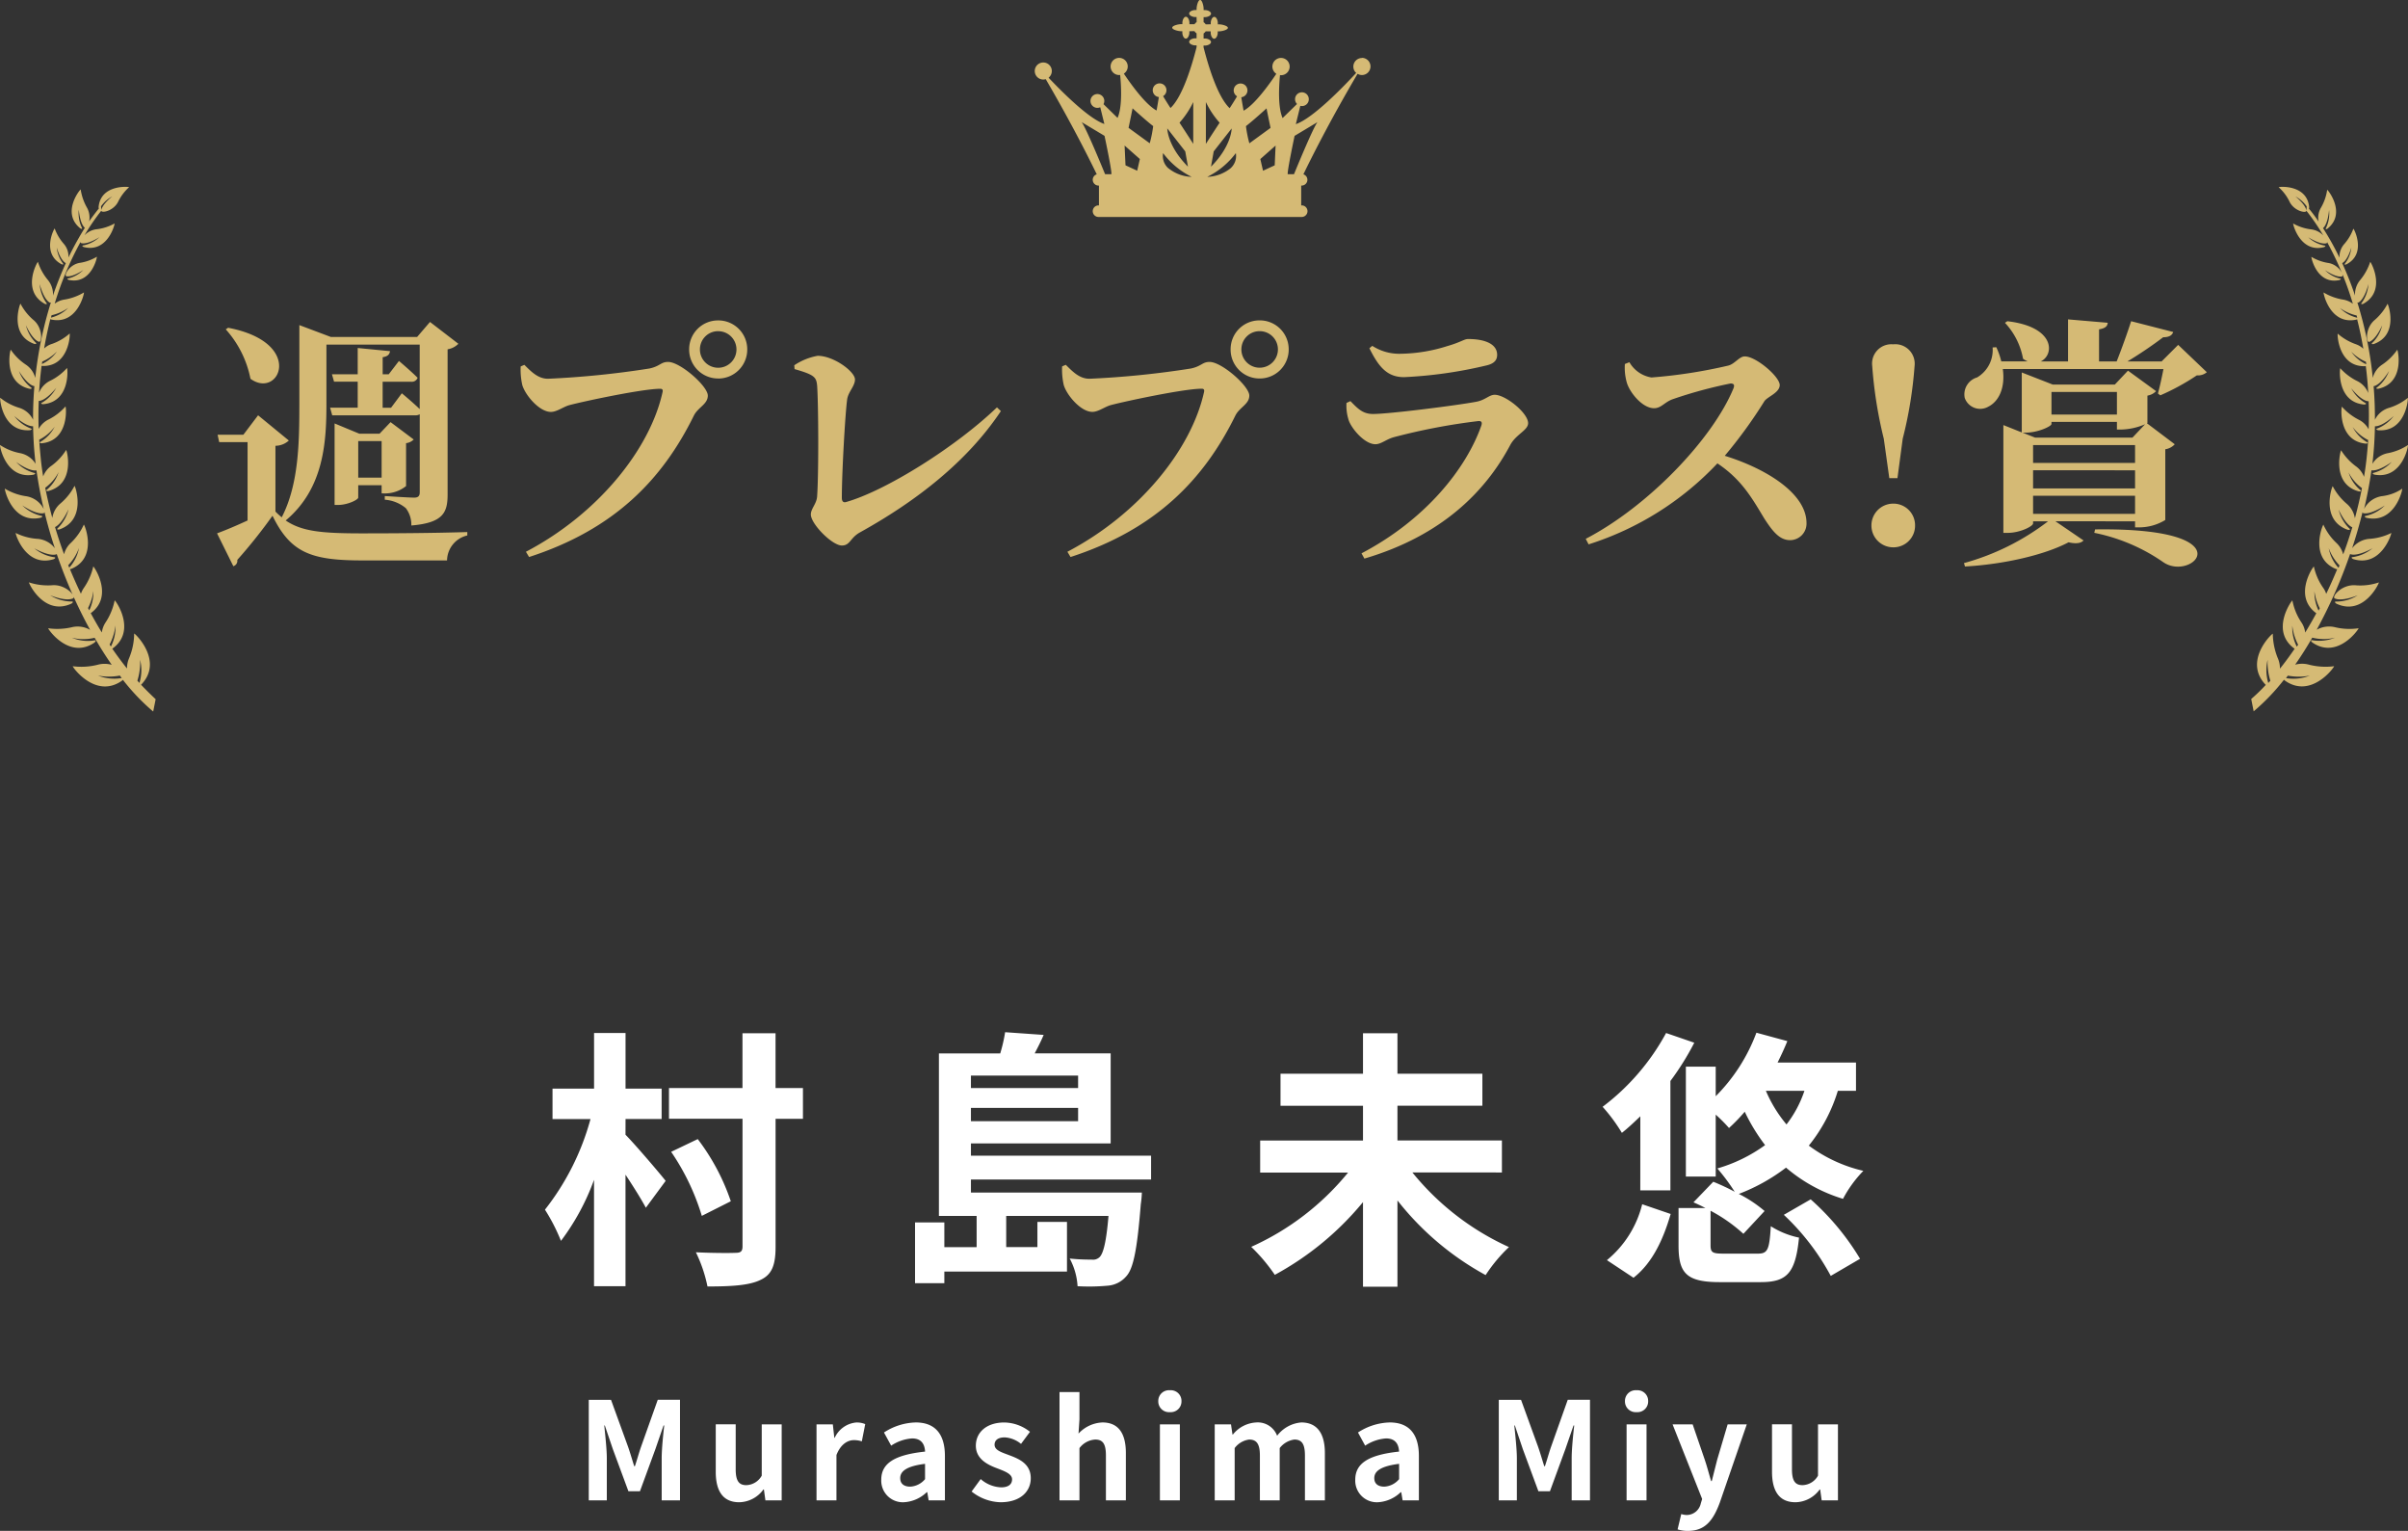
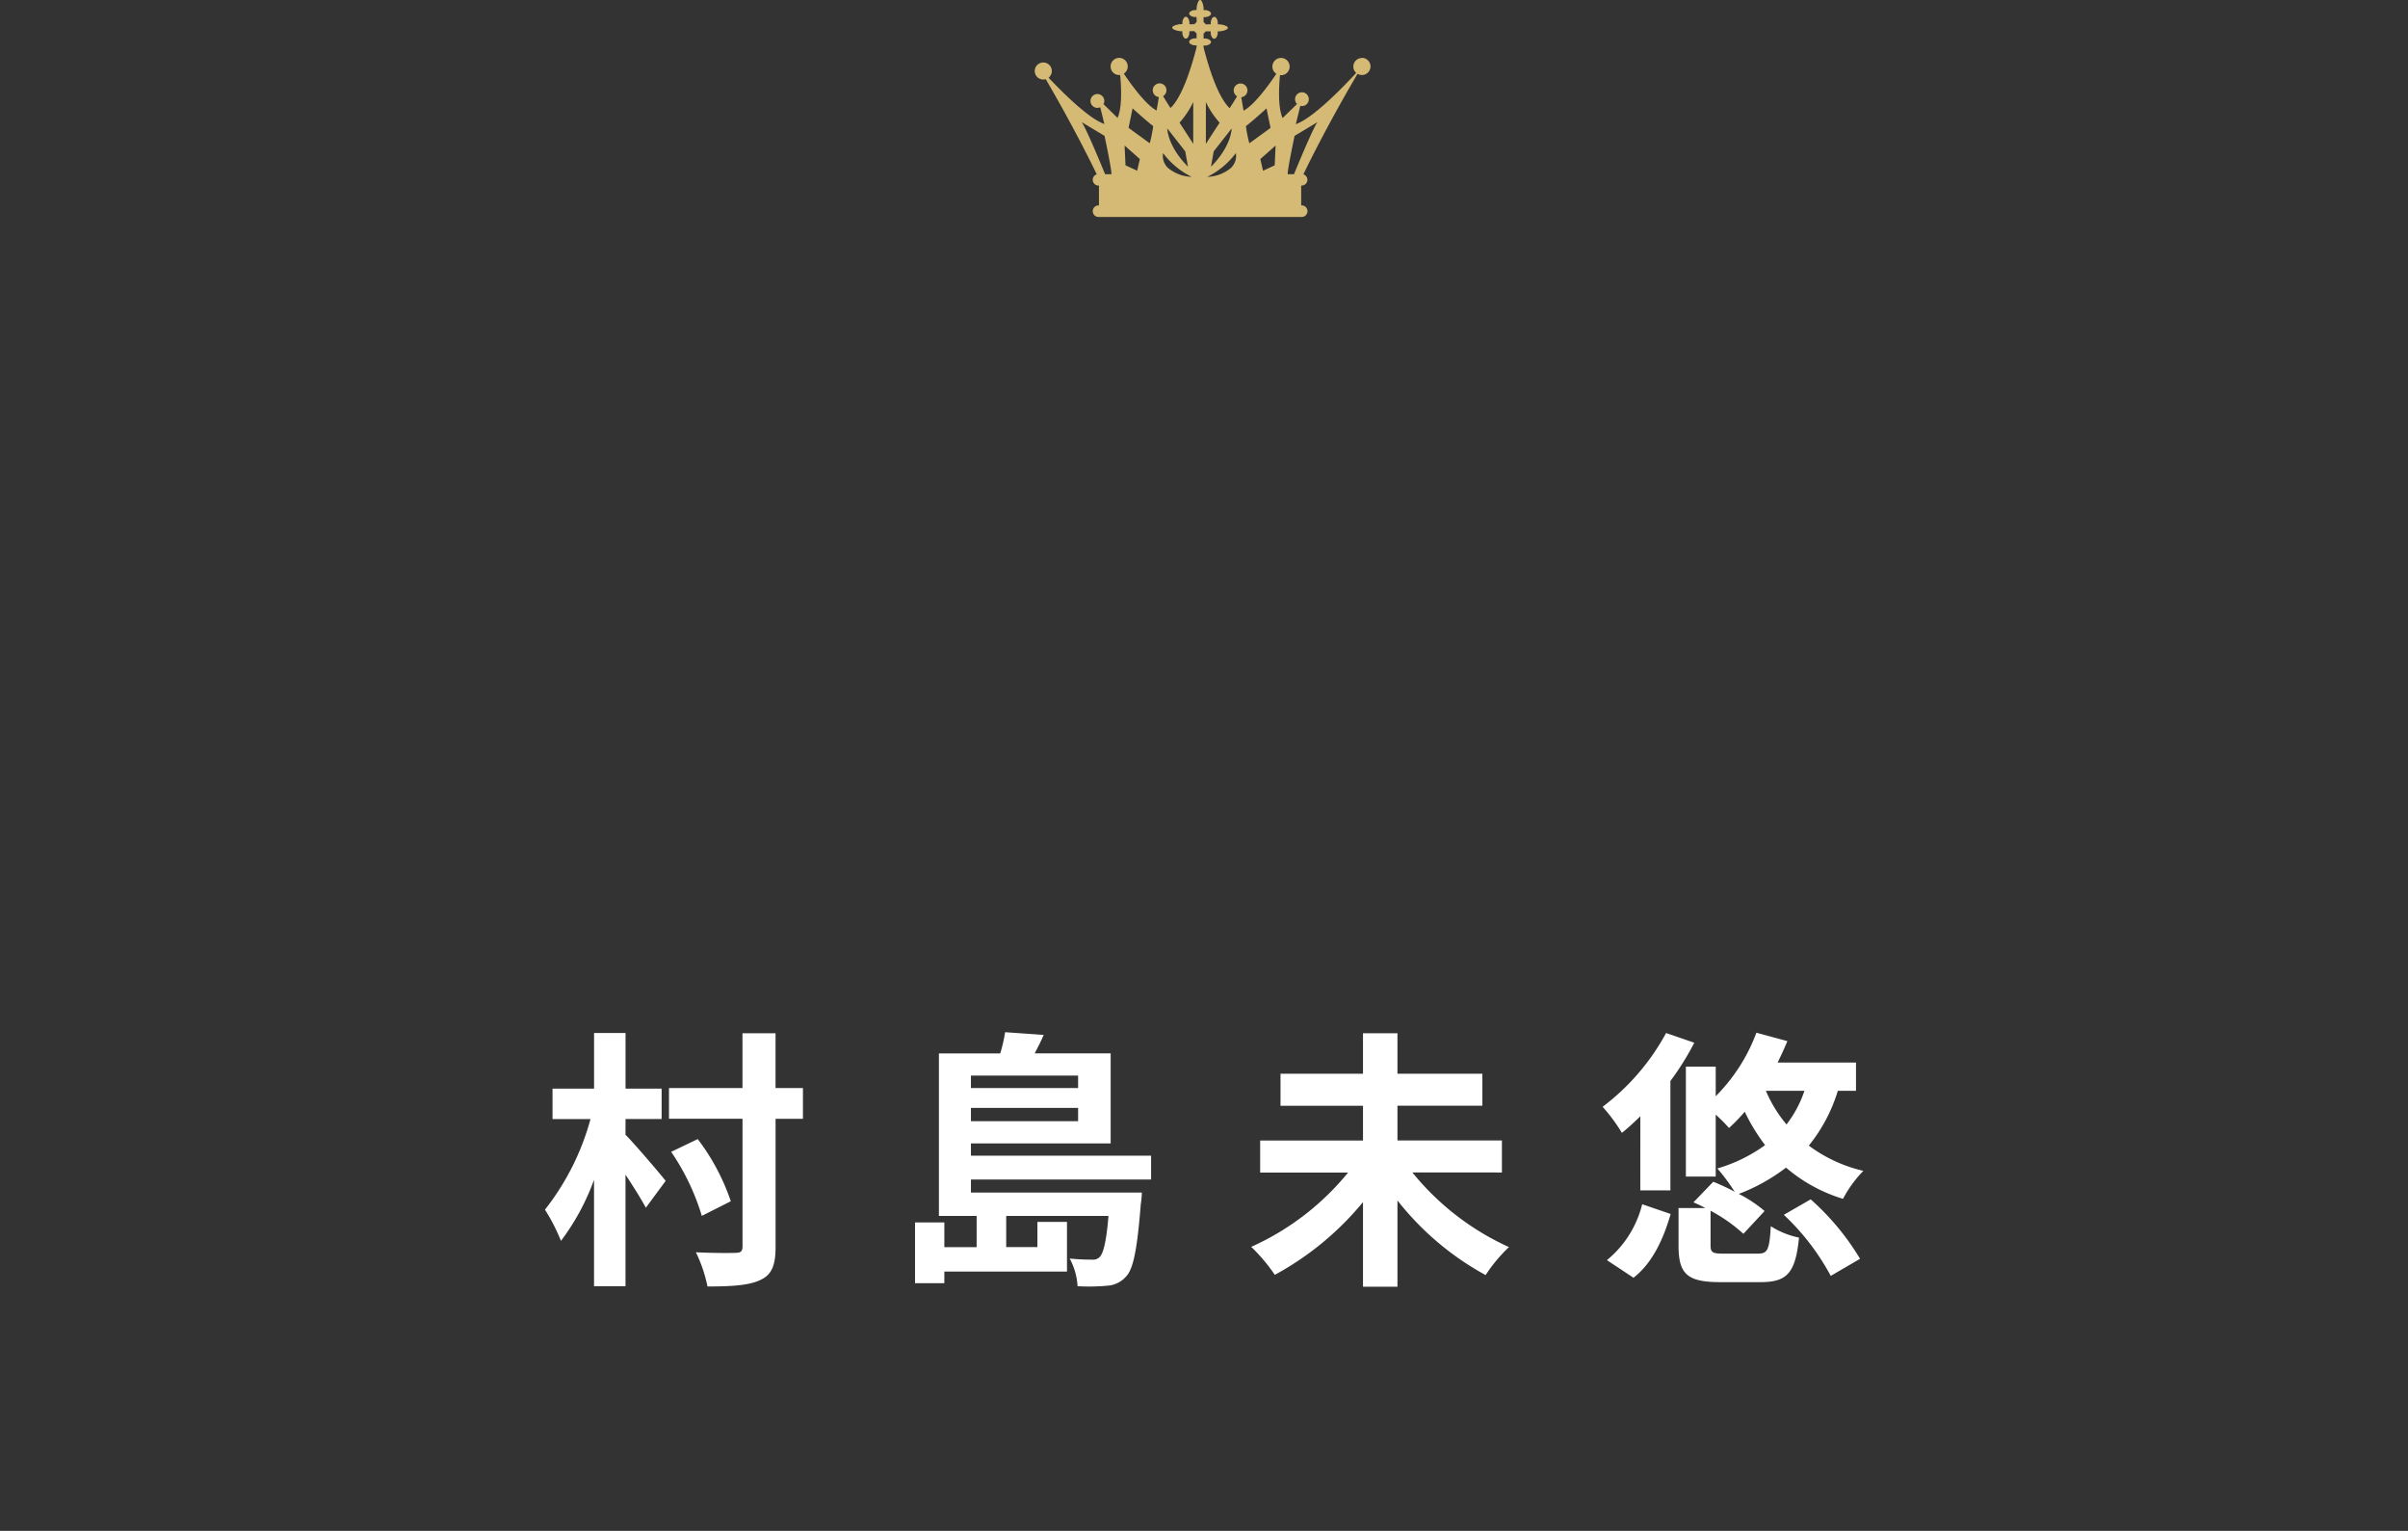
<svg xmlns="http://www.w3.org/2000/svg" width="284" height="180.496" viewBox="0 0 284 180.496">
  <rect x="0" y="0" width="284" height="180.496" fill="#333333" stroke="none" />
  <g id="グループ_336" data-name="グループ 336" transform="translate(-3255 -4848.165)">
    <path id="パス_19" data-name="パス 19" d="M756.264,425.215a1.013,1.013,0,0,0-1.013,1.013,1,1,0,0,0,.336.746c-1.493,1.617-5.09,5.344-7.12,6.038l.53-2.159a.8.8,0,0,0,1-.786.81.81,0,1,0-1.389.567l-1.7,1.66c-.566-1.267-.439-3.7-.307-5.064.039,0,.076.011.116.011a1.018,1.018,0,1,0-.55-.164c-.864,1.284-2.565,3.647-3.86,4.348-.09-.505-.2-1.109-.269-1.588a.811.811,0,1,0-.5-.108c-.252.419-.581.955-.875,1.4-1.421-1.339-2.519-4.98-3.079-7.19v-.193h.174c.3,0,.7-.169.706-.41l0-.006c0-.238-.4-.413-.7-.413h-.175c0-.055,0-.114,0-.176,0-.021,0-.04,0-.061,0-.142,0-.267,0-.364a.776.776,0,0,0,.247-.248h.37l.222,0,0,.174c0,.3.169.7.408.7h.007c.239,0,.414-.4.414-.7v-.174h.177c.3,0,1.02-.171,1.022-.41l0,0c0-.239-.716-.414-1.018-.414h-.174l0-.176c0-.3-.171-.7-.409-.705l-.006,0c-.239,0-.414.4-.414.7v.173h-.177a.868.868,0,0,0-.108.006h-.314a.762.762,0,0,0-.248-.249c0-.225,0-.434,0-.6.053,0,.111,0,.172,0,.3,0,.7-.169.706-.408l0-.006c0-.239-.4-.413-.7-.413h-.175c0-.055,0-.114,0-.178,0-.3-.169-1.02-.408-1.022l-.005,0c-.239,0-.414.716-.414,1.019v.174c-.059,0-.119,0-.176,0-.3,0-.7.171-.7.41v0c0,.239.4.414.7.414h.174v.178a.921.921,0,0,0,.006.108v.312a.813.813,0,0,0-.25.247h-.6l0-.172c0-.3-.17-.7-.41-.705l-.006,0c-.239,0-.414.4-.414.7v.173h-.177c-.3,0-1.02.169-1.022.408l0,.006c0,.239.717.414,1.019.414h.175l0,.177c0,.3.17.7.41.7h.006c.238,0,.412-.4.412-.7v-.174h.179a.863.863,0,0,0,.108-.006h.313a.773.773,0,0,0,.251.252v.371s0,.084,0,.221h-.173c-.3,0-.7.169-.7.408v.006c0,.239.4.414.7.414h.174v.209c-.561,2.211-1.657,5.842-3.077,7.179-.294-.445-.623-.981-.874-1.4a.809.809,0,1,0-.5.108c-.073.48-.179,1.083-.269,1.588-1.294-.7-3-3.064-3.859-4.348a1.011,1.011,0,1,0-.551.164c.039,0,.078-.008.116-.011.131,1.368.258,3.8-.307,5.064l-1.657-1.619a.8.8,0,0,0,.094-.372.815.815,0,1,0-.478.737l.484,1.972c-1.814-.621-4.88-3.662-6.577-5.456a1.006,1.006,0,1,0-.618.218,1.028,1.028,0,0,0,.282-.046c3.121,5.342,5.258,9.646,6.016,11.218a.679.679,0,0,0,.21,1.326h.049v2.338h-.049a.682.682,0,0,0,0,1.365h23.962a.682.682,0,0,0,0-1.365H749.1v-2.338h.049a.679.679,0,0,0,.21-1.326c.787-1.632,3.065-6.215,6.388-11.85a1,1,0,0,0,.513.145,1.013,1.013,0,0,0,0-2.026Zm-29.547,13.7h-.744s-2.228-5.467-2.767-6.143l2.7,1.62S726.784,438.507,726.716,438.91Zm3.04-.413-1.378-.637-.107-2.331,1.8,1.59Zm1.483-3.233-2.5-1.821s.271-1.284.474-2.3c0,0,1.551,1.418,2.43,2.094A14.575,14.575,0,0,1,731.239,435.264Zm4.187.954.318,1.8c-2.438-2.44-2.438-4.506-2.438-4.506Zm-2.015,1.972a1.935,1.935,0,0,1-.6-1.769,9.384,9.384,0,0,0,3.369,2.8A4.619,4.619,0,0,1,733.411,438.19Zm2.957-2.857c-.336-.541-1.619-2.5-1.619-2.5a10.446,10.446,0,0,0,1.619-2.431Zm4.531-1.818s0,2.067-2.438,4.506l.319-1.8Zm-3.041-3.11a10.392,10.392,0,0,0,1.62,2.431s-1.282,1.957-1.62,2.5Zm2.936,7.785a4.621,4.621,0,0,1-2.771,1.031,9.385,9.385,0,0,0,3.369-2.8A1.934,1.934,0,0,1,740.794,438.19Zm1.789-4.949c.877-.676,2.429-2.094,2.429-2.094.2,1.013.473,2.3.473,2.3l-2.5,1.821A14.589,14.589,0,0,1,742.584,433.24Zm3.393,4.621-1.378.637-.318-1.378,1.8-1.59Zm2.277,1.049h-.742c-.068-.4.81-4.523.81-4.523l2.7-1.62C750.482,433.443,748.253,438.91,748.253,438.91Z" transform="translate(2659.363 4429.791)" fill="#d5ba75" />
-     <path id="パス_48" data-name="パス 48" d="M12.087,13.628c-.367.056-.011.189-.011.189,2.644.578,3.366-2.633,3.322-2.733a5.526,5.526,0,0,1-1.933.711c-1.3.156-2,1.522-1.655,1.589.722.144,1.989-.733,1.989-.733A3.79,3.79,0,0,1,12.087,13.628Zm.322,38.35s.411-.278-.078-.244A4.833,4.833,0,0,1,9.887,51s1.822.767,2.7.367c.411-.189-.844-1.722-2.533-1.544a7.157,7.157,0,0,1-2.666-.344C7.366,49.613,9.21,53.479,12.409,51.979ZM8.021,21.361s.433.078.111-.2a4.323,4.323,0,0,1-1.1-2s.711,1.655,1.522,1.944c.378.144.522-1.655-.678-2.6a6.456,6.456,0,0,1-1.489-1.889C6.3,16.684,5.044,20.316,8.021,21.361ZM20.608,61.544a.034.034,0,0,1,.022-.011c2.655-2.755-.678-6-.833-6.021a7.642,7.642,0,0,1-.578,2.855,3.091,3.091,0,0,0-.267,1.266q-.883-1.1-1.733-2.333c2.911-2.078.422-5.655.278-5.7a7.351,7.351,0,0,1-1.033,2.544,2.787,2.787,0,0,0-.478,1.244c-.455-.733-.889-1.5-1.311-2.277,2.744-1.989.422-5.455.3-5.51a7.2,7.2,0,0,1-1.067,2.466,2.875,2.875,0,0,0-.389.755c-.455-.944-.889-1.922-1.3-2.911a.93.93,0,0,0,.133-.011c3.177-1.289,1.633-5.155,1.511-5.233A6.971,6.971,0,0,1,12.354,44.8a2.735,2.735,0,0,0-.822,1.366c-.389-1.055-.744-2.122-1.067-3.211.844-.389,1.589-2.1,1.589-2.1a4.6,4.6,0,0,1-1.2,2.166c-.356.3.111.222.111.222,3.244-1.122,1.911-5.066,1.8-5.144a6.88,6.88,0,0,1-1.622,2.044,2.791,2.791,0,0,0-1,1.733c-.322-1.178-.6-2.366-.833-3.555a5.223,5.223,0,0,0,1.578-1.844,4.483,4.483,0,0,1-1.311,2.011c-.367.267.089.222.089.222,3.222-.844,2.211-4.755,2.111-4.844a6.685,6.685,0,0,1-1.722,1.855,2.67,2.67,0,0,0-.989,1.266c-.122-.722-.222-1.444-.289-2.166S8.632,33.37,8.6,32.659a5.15,5.15,0,0,0,1.822-1.533,4.391,4.391,0,0,1-1.6,1.733c-.4.2.056.222.056.222,3.255-.3,2.911-4.244,2.822-4.344A6.6,6.6,0,0,1,9.732,30.26a2.65,2.65,0,0,0-1.2,1.133c-.033-1.111-.033-2.222.011-3.322a.1.1,0,0,0,.056.011c.878-.089,2-1.533,2-1.533a4.472,4.472,0,0,1-1.6,1.7c-.4.189.056.222.056.222,3.211-.267,2.911-4.166,2.822-4.266a6.49,6.49,0,0,1-1.955,1.489,2.652,2.652,0,0,0-1.344,1.433c.067-1.078.167-2.144.3-3.188l.067.022c3.155.122,3.322-3.722,3.244-3.822a6.242,6.242,0,0,1-2.078,1.222,2.282,2.282,0,0,0-.933.544c.2-1.178.455-2.344.733-3.466l.089.044c3.088.678,3.922-3.077,3.877-3.188a6.468,6.468,0,0,1-2.255.833,2.591,2.591,0,0,0-1.2.489A37.574,37.574,0,0,1,13.476,9.34c0,.078.022.133.089.144.767.189,2.144-.711,2.144-.711a4.027,4.027,0,0,1-1.844.967c-.389.044-.022.2-.022.2,2.8.722,3.688-2.666,3.644-2.777A5.612,5.612,0,0,1,15.4,7.84a2.368,2.368,0,0,0-1.466.722,25.947,25.947,0,0,1,2-2.922l-.044-.5A3.922,3.922,0,0,1,17.22,3.963S16,4.907,15.92,5.641c-.033.344,1.478.078,2.022-1.111A5.6,5.6,0,0,1,19.2,2.885c-.089-.067-3.366-.333-3.6,2.366a.593.593,0,0,0,.033.144c-.389.489-.778.989-1.144,1.522A2.4,2.4,0,0,0,14.2,5.241a6.181,6.181,0,0,1-.711-2.089c-.111.033-2.3,2.777-.044,4.588,0,0,.344.2.156-.144a3.9,3.9,0,0,1-.333-2.055s.111,1.622.711,2.133a38.649,38.649,0,0,0-1.933,3.5,2.24,2.24,0,0,0-.578-1.644,5.689,5.689,0,0,1-1.044-1.778c-.1.056-1.578,2.977.822,4.222,0,0,.356.111.111-.156A3.665,3.665,0,0,1,10.665,10s.411,1.489,1.067,1.833h.011a39.534,39.534,0,0,0-1.522,3.844A2.641,2.641,0,0,0,9.6,13.8a6.322,6.322,0,0,1-1.155-2.111c-.111.056-1.955,3.433.822,4.955,0,0,.411.144.133-.178a4.336,4.336,0,0,1-.744-2.155s.433,1.744,1.178,2.177a.143.143,0,0,0,.144-.022,46.044,46.044,0,0,0-1.844,8.91,2.673,2.673,0,0,0-1.144-1.589A6.513,6.513,0,0,1,5.244,22.05c-.1.089-.911,3.922,2.244,4.611,0,0,.444.022.078-.211A4.38,4.38,0,0,1,6.21,24.56s.922,1.578,1.778,1.778h.044c-.111,1.311-.167,2.633-.156,3.966a2.7,2.7,0,0,0-1.689-1.422A6.555,6.555,0,0,1,4,27.715c-.067.111.256,4.066,3.511,3.822,0,0,.444-.111.011-.233A4.477,4.477,0,0,1,5.655,29.86S6.988,31.1,7.877,31.071c.022,1.122.078,2.266.189,3.4.033.344.067.689.111,1.033a2.774,2.774,0,0,0-1.855-1.266,6.44,6.44,0,0,1-2.344-.955c-.056.122.678,4.088,3.955,3.5,0,0,.433-.156-.011-.233a4.551,4.551,0,0,1-2.044-1.266s1.5,1.133,2.4.989c.211,1.511.5,3.044.855,4.566A2.794,2.794,0,0,0,7,39.314a6.641,6.641,0,0,1-2.455-.889c-.044.133.878,4.188,4.233,3.433,0,0,.444-.178-.022-.244A4.663,4.663,0,0,1,6.6,40.4s1.6,1.111,2.522.922c.067-.011.1-.067.1-.144.344,1.433.755,2.866,1.222,4.277a2.841,2.841,0,0,0-2.1-1.111,6.8,6.8,0,0,1-2.522-.689c-.044.133,1.211,4.111,4.488,3.088,0,0,.433-.211-.044-.244a4.717,4.717,0,0,1-2.244-1.033s1.689.978,2.589.711a.111.111,0,0,0,.056-.044A56.7,56.7,0,0,0,14.6,55.078a2.944,2.944,0,0,0-2.2-.3,7.539,7.539,0,0,1-2.744.111c0,.144,2.511,3.733,5.477,1.678,0,0,.356-.344-.111-.233A4.8,4.8,0,0,1,12.443,56a5.542,5.542,0,0,0,2.689.011c.655,1.122,1.322,2.189,2.022,3.188a3.11,3.11,0,0,0-1.689,0,7.865,7.865,0,0,1-2.911.167c0,.156,2.744,3.911,5.844,1.678a.809.809,0,0,0,.067-.078,25.232,25.232,0,0,0,3.577,3.744l.289-1.455C21.753,62.711,21.175,62.144,20.608,61.544ZM10.054,17.983a5.523,5.523,0,0,0,1.966-.867,4.3,4.3,0,0,1-1.978,1.133c-.022,0-.033.011-.056.011C10.01,18.161,10.032,18.072,10.054,17.983Zm-1.1,5.466a5.491,5.491,0,0,0,1.733-1.189,4.355,4.355,0,0,1-1.755,1.466c-.011,0-.011.011-.022.011A2.248,2.248,0,0,0,8.954,23.449ZM12.02,47.457a5.813,5.813,0,0,0,1.266-2.022,4.692,4.692,0,0,1-1.078,2.233l-.078.078A1.543,1.543,0,0,0,12.02,47.457ZM14.5,52.779c-.044-.089-.089-.178-.144-.267a6.42,6.42,0,0,0,.633-2A4.869,4.869,0,0,1,14.5,52.779Zm2.555,4.266c-.056-.078-.1-.156-.156-.233a6.472,6.472,0,0,0,.689-2.244A4.937,4.937,0,0,1,17.053,57.045Zm1.222,3.722a5.2,5.2,0,0,1-2.744-.3,6.837,6.837,0,0,0,2.577,0c.067.1.144.189.222.289A.1.1,0,0,0,18.275,60.767Zm1.9.3A7.223,7.223,0,0,0,20.5,58.6a5.226,5.226,0,0,1-.078,2.733C20.33,61.244,20.253,61.155,20.175,61.067Z" transform="translate(3251.026 4867.35)" fill="#d5ba75" />
-     <path id="パス_49" data-name="パス 49" d="M640.287,13.67c.344-.067-.356-1.433-1.655-1.6a5.527,5.527,0,0,1-1.933-.711c-.044.1.667,3.311,3.311,2.733,0,0,.356-.133-.011-.189a3.639,3.639,0,0,1-1.7-.978C638.31,12.937,639.565,13.815,640.287,13.67Zm1.7,36.417c-1.7-.178-2.944,1.355-2.533,1.544.878.4,2.7-.367,2.7-.367A4.7,4.7,0,0,1,639.71,52c-.478-.033-.078.244-.078.244,3.2,1.511,5.044-2.366,5.022-2.5A6.885,6.885,0,0,1,641.987,50.088Zm3.066-10.521a2.816,2.816,0,0,0-2.144,1.522c.367-1.522.655-3.055.867-4.566.889.144,2.4-.989,2.4-.989a4.552,4.552,0,0,1-2.044,1.266c-.444.089-.011.233-.011.233,3.266.6,4.022-3.366,3.966-3.488a6.564,6.564,0,0,1-2.344.955,2.713,2.713,0,0,0-1.855,1.266c.044-.344.078-.689.111-1.033.111-1.133.167-2.277.189-3.4.889.033,2.222-1.211,2.222-1.211a4.568,4.568,0,0,1-1.866,1.444c-.422.122.011.233.011.233,3.255.256,3.577-3.7,3.511-3.811a6.555,6.555,0,0,1-2.189,1.167,2.688,2.688,0,0,0-1.689,1.411c0-1.333-.044-2.655-.156-3.966.011,0,.033.011.044,0,.855-.2,1.778-1.789,1.778-1.789A4.407,4.407,0,0,1,644.5,26.7c-.367.244.078.211.078.211,3.155-.678,2.344-4.511,2.244-4.6a6.7,6.7,0,0,1-1.744,1.733,2.642,2.642,0,0,0-1.144,1.589,45.057,45.057,0,0,0-1.822-8.91.121.121,0,0,0,.133.022c.755-.422,1.178-2.177,1.178-2.177a4.249,4.249,0,0,1-.755,2.155c-.278.322.133.178.133.178,2.777-1.522.944-4.888.833-4.955a6.591,6.591,0,0,1-1.155,2.111,2.6,2.6,0,0,0-.633,1.878,38.447,38.447,0,0,0-1.522-3.844h.011c.655-.344,1.067-1.822,1.067-1.822a3.609,3.609,0,0,1-.7,1.822c-.244.278.111.156.111.156,2.411-1.233.933-4.166.833-4.211A5.689,5.689,0,0,1,640.6,9.815a2.253,2.253,0,0,0-.589,1.644,33.506,33.506,0,0,0-1.944-3.488c.6-.511.711-2.133.711-2.133a3.9,3.9,0,0,1-.333,2.055c-.2.344.144.144.144.144,2.255-1.8.078-4.555-.033-4.588a5.8,5.8,0,0,1-.711,2.078,2.326,2.326,0,0,0-.3,1.666c-.367-.533-.744-1.044-1.144-1.522a.774.774,0,0,0,.033-.156c-.233-2.7-3.511-2.444-3.6-2.366a5.421,5.421,0,0,1,1.255,1.644c.533,1.189,2.044,1.466,2.011,1.122-.078-.733-1.289-1.678-1.289-1.678a3.823,3.823,0,0,1,1.333,1.178l-.044.5a25.949,25.949,0,0,1,2,2.922,2.368,2.368,0,0,0-1.466-.722,5.729,5.729,0,0,1-2.089-.689c-.033.111.844,3.5,3.644,2.789,0,0,.367-.156-.022-.2a3.918,3.918,0,0,1-1.844-.967s1.378.9,2.144.711c.056-.011.078-.067.078-.144a36.878,36.878,0,0,1,3.044,7.277,2.553,2.553,0,0,0-1.2-.5,6.468,6.468,0,0,1-2.255-.833c-.044.122.778,3.866,3.866,3.2a.277.277,0,0,0,.089-.044c.289,1.133.533,2.289.733,3.477a2.563,2.563,0,0,0-.944-.555,6.579,6.579,0,0,1-2.078-1.222c-.067.111.089,3.944,3.244,3.833a.132.132,0,0,0,.067-.022c.133,1.044.233,2.111.289,3.188a2.652,2.652,0,0,0-1.344-1.433,6.689,6.689,0,0,1-1.955-1.489c-.078.1-.4,4,2.822,4.277,0,0,.444-.033.056-.222a4.439,4.439,0,0,1-1.589-1.7s1.122,1.455,2,1.533a.083.083,0,0,0,.056-.011c.044,1.1.044,2.2,0,3.322a2.642,2.642,0,0,0-1.189-1.144,6.807,6.807,0,0,1-1.966-1.522c-.089.1-.433,4.044,2.822,4.355,0,0,.456-.022.056-.222a4.474,4.474,0,0,1-1.6-1.733,5.15,5.15,0,0,0,1.822,1.533c-.044.722-.111,1.444-.189,2.177s-.178,1.444-.3,2.166a2.715,2.715,0,0,0-.978-1.266,6.85,6.85,0,0,1-1.722-1.866c-.1.089-1.111,4,2.1,4.844,0,0,.456.044.089-.222a4.483,4.483,0,0,1-1.311-2.011,5.223,5.223,0,0,0,1.578,1.844c-.233,1.189-.511,2.377-.833,3.555a2.825,2.825,0,0,0-.989-1.733A6.879,6.879,0,0,1,639.21,38.4c-.111.078-1.455,4.022,1.789,5.144,0,0,.467.078.111-.222a4.651,4.651,0,0,1-1.2-2.166s.744,1.711,1.611,2.089c-.322,1.078-.678,2.155-1.078,3.2a2.764,2.764,0,0,0-.822-1.378,6.825,6.825,0,0,1-1.511-2.133c-.111.078-1.678,3.944,1.5,5.233a.929.929,0,0,0,.133.011c-.411.989-.844,1.966-1.3,2.911a2.714,2.714,0,0,0-.389-.755,6.931,6.931,0,0,1-1.067-2.466c-.133.056-2.455,3.511.289,5.51-.422.789-.867,1.544-1.311,2.277a2.739,2.739,0,0,0-.478-1.244,7,7,0,0,1-1.033-2.544c-.133.056-2.644,3.622.267,5.7-.567.822-1.144,1.611-1.733,2.344a3.09,3.09,0,0,0-.267-1.266,7.934,7.934,0,0,1-.578-2.855c-.156.022-3.488,3.255-.844,6.021a.039.039,0,0,0,.022.011,21.867,21.867,0,0,1-1.722,1.666l.289,1.455a25.122,25.122,0,0,0,3.577-3.733.809.809,0,0,0,.067.078c3.1,2.244,5.844-1.511,5.844-1.666a7.865,7.865,0,0,1-2.911-.167,3.114,3.114,0,0,0-1.689-.011c.7-1,1.378-2.066,2.022-3.188a5.588,5.588,0,0,0,2.689,0,4.95,4.95,0,0,1-2.589.322c-.478-.111-.111.233-.111.233,2.955,2.066,5.477-1.522,5.477-1.666a7.241,7.241,0,0,1-2.744-.111,3,3,0,0,0-2.2.289,57.765,57.765,0,0,0,3.944-8.943.111.111,0,0,0,.056.044c.9.267,2.589-.711,2.589-.711a4.709,4.709,0,0,1-2.255,1.033c-.467.033-.033.244-.033.244,3.277,1.022,4.533-2.944,4.5-3.077a6.8,6.8,0,0,1-2.522.689,2.841,2.841,0,0,0-2.1,1.111c.467-1.411.878-2.844,1.233-4.277,0,.078.033.133.1.144.911.189,2.522-.911,2.522-.911a4.568,4.568,0,0,1-2.155,1.211c-.467.067-.022.244-.022.244,3.344.755,4.288-3.3,4.233-3.433A5.358,5.358,0,0,1,645.053,39.567Zm-3.011-21.042a4.244,4.244,0,0,1-1.977-1.133,5.471,5.471,0,0,0,1.966.878c.022.089.044.178.078.278A.158.158,0,0,0,642.043,18.525Zm1.1,5.488a4.319,4.319,0,0,1-1.744-1.466,5.491,5.491,0,0,0,1.733,1.189c.011.089.022.189.033.289C643.154,24.025,643.154,24.013,643.143,24.013ZM631.611,61.6a5.225,5.225,0,0,1-.078-2.733,7.223,7.223,0,0,0,.322,2.466C631.777,61.42,631.7,61.508,631.611,61.6Zm4.888-.867a5.213,5.213,0,0,1-2.744.3.1.1,0,0,0-.056-.011c.078-.1.144-.189.222-.289A6.837,6.837,0,0,0,636.5,60.731Zm-1.522-3.411a4.938,4.938,0,0,1-.533-2.477,6.472,6.472,0,0,0,.689,2.244C635.077,57.165,635.021,57.242,634.977,57.32Zm2.566-4.255a4.9,4.9,0,0,1-.489-2.266,6.419,6.419,0,0,0,.633,2C637.632,52.887,637.588,52.976,637.543,53.065Zm2.355-5.044a.5.5,0,0,0-.078-.078,4.692,4.692,0,0,1-1.078-2.233,5.813,5.813,0,0,0,1.266,2.022A2.226,2.226,0,0,1,639.9,48.021ZM643.52,21.38c.811-.289,1.522-1.944,1.522-1.944a4.225,4.225,0,0,1-1.1,2c-.333.278.1.2.1.2,2.989-1.044,1.733-4.677,1.633-4.744a6.456,6.456,0,0,1-1.489,1.889C643.009,19.736,643.143,21.525,643.52,21.38Z" transform="translate(2890.911 4867.091)" fill="#d5ba75" />
-     <path id="パス_170" data-name="パス 170" d="M-116.374-25.2a12.23,12.23,0,0,1,2.914,5.828c3.41,2.48,6.479-4.278-2.635-6.014Zm11.873,1.8H-93.5v7.6c-.9-.868-2.108-1.86-2.108-1.86l-1.271,1.705h-.992v-3.069h3.348a.716.716,0,0,0,.775-.465c-.837-.837-2.2-1.984-2.2-1.984L-97.154-19.9h-.713v-2.015c.62-.093.806-.341.868-.713L-100.812-23v3.1h-3.038l.248.868h2.79v3.069h-3.255l.248.9h9.765a.994.994,0,0,0,.558-.124v9.207c0,.4-.155.62-.651.62-.682,0-3.472-.186-3.472-.186v.434a4.361,4.361,0,0,1,2.48.992,3.2,3.2,0,0,1,.651,2.046c3.751-.31,4.278-1.519,4.278-3.658V-22.847a2.311,2.311,0,0,0,1.271-.651l-3.348-2.573L-93.806-24.3h-10.168l-3.72-1.4v9.207c0,4.588-.062,9.548-2.077,13.454a7.431,7.431,0,0,1-.744-.682v-7.75a2.369,2.369,0,0,0,1.581-.62l-3.627-2.976-1.736,2.294h-3.038l.186.868h3.348v9.238c-1.333.62-2.666,1.178-3.6,1.519l1.922,3.875a.668.668,0,0,0,.465-.744,61.179,61.179,0,0,0,4.154-5.208c2.139,4.4,4.588,5.27,10.633,5.27h9.951A3.076,3.076,0,0,1-87.885-.9v-.4c-3.937.124-8.8.155-12.4.155-4.743,0-7.1-.217-9.021-1.519,4.557-3.813,4.805-9.362,4.805-13.826Zm3.751,15.686v-4.309h2.759v4.309Zm3.255,1.86a4,4,0,0,0,2.387-.868V-11.78a1.515,1.515,0,0,0,.9-.434l-2.728-2.046-1.3,1.364h-2.387l-2.914-1.209v9.61h.4c1.147,0,2.387-.62,2.387-.868V-6.82h2.759v.961Zm39.184-13.547a3.414,3.414,0,0,0,3.441-3.441,3.407,3.407,0,0,0-3.441-3.41,3.4,3.4,0,0,0-3.41,3.41A3.407,3.407,0,0,0-58.311-19.406Zm0-5.58a2.15,2.15,0,0,1,2.17,2.139,2.157,2.157,0,0,1-2.17,2.17,2.15,2.15,0,0,1-2.139-2.17A2.143,2.143,0,0,1-58.311-24.986Zm-22.847,3.968-.434.186a8.329,8.329,0,0,0,.186,2.17c.31,1.147,1.984,3.193,3.379,3.193.713,0,1.488-.62,2.2-.806,1.767-.465,8.618-1.922,10.695-1.922.217,0,.341.093.279.372C-66.34-11.036-72.509-3.41-80.972,1.023l.372.62c10.044-3.255,15.717-9.114,19.437-16.678.5-.992,1.643-1.333,1.643-2.356,0-1.116-3.255-3.968-4.681-3.968-.868,0-.93.5-2.2.775a106.718,106.718,0,0,1-11.966,1.209C-79.515-19.375-80.29-20.15-81.158-21.018Zm31.868.5c2.387.682,2.573.961,2.666,1.984.155,2.325.186,10.261,0,12.958-.031.93-.744,1.488-.744,2.2,0,1.116,2.511,3.658,3.658,3.658.992,0,.961-.9,2.139-1.55C-34.906-4.96-28.923-9.61-24.955-15.562L-25.42-16c-4.8,4.619-13.082,9.827-17.794,11.16-.341.093-.5-.093-.5-.5,0-3.007.4-9.889.62-11.532.093-.93.93-1.612.93-2.418,0-.93-2.511-2.79-4.4-2.79a7.2,7.2,0,0,0-2.759,1.116ZM5.549-19.406A3.414,3.414,0,0,0,8.99-22.847a3.407,3.407,0,0,0-3.441-3.41,3.4,3.4,0,0,0-3.41,3.41A3.407,3.407,0,0,0,5.549-19.406Zm0-5.58a2.15,2.15,0,0,1,2.17,2.139,2.157,2.157,0,0,1-2.17,2.17,2.15,2.15,0,0,1-2.139-2.17A2.143,2.143,0,0,1,5.549-24.986ZM-17.3-21.018l-.434.186a8.329,8.329,0,0,0,.186,2.17c.31,1.147,1.984,3.193,3.379,3.193.713,0,1.488-.62,2.2-.806C-10.2-16.74-3.348-18.2-1.271-18.2c.217,0,.341.093.279.372C-2.48-11.036-8.649-3.41-17.112,1.023l.372.62C-6.7-1.612-1.023-7.471,2.7-15.035c.5-.992,1.643-1.333,1.643-2.356,0-1.116-3.255-3.968-4.681-3.968-.868,0-.93.5-2.2.775a106.718,106.718,0,0,1-11.966,1.209C-15.655-19.375-16.43-20.15-17.3-21.018Zm33.356,6.51c.31.961,1.86,2.852,3.162,2.852.682,0,1.271-.589,2.2-.837a73.069,73.069,0,0,1,9.92-1.891c.372-.031.5.124.372.527C29.946-8.835,25.2-2.79,17.577,1.209l.341.62c9.176-2.7,14.322-7.967,17.2-13.392.682-1.271,2.108-1.736,2.108-2.573,0-1.209-2.666-3.348-3.937-3.348-.682,0-1.116.651-2.263.837-2.356.434-10.2,1.426-12.09,1.426-1.178,0-1.767-.589-2.666-1.519l-.465.217A5.544,5.544,0,0,0,16.058-14.508ZM33.573-22.2c0-1.24-1.364-1.86-3.441-1.86-.434,0-.9.4-2.449.837a18.852,18.852,0,0,1-5.425.9,5.871,5.871,0,0,1-3.41-.93l-.341.279c1.116,2.263,2.139,3.41,4.092,3.41a51.983,51.983,0,0,0,9.641-1.364C33.232-21.142,33.573-21.576,33.573-22.2Zm15.066,1.085a6.421,6.421,0,0,0,.248,2.263C49.259-17.7,50.716-15.9,52.08-15.9c.868,0,1.24-.744,2.263-1.085A53,53,0,0,1,61.1-18.817c.341,0,.527.124.341.589C58.931-12.183,51.305-4.278,44.02-.5l.341.651a35.641,35.641,0,0,0,15.19-9.548c2.883,1.922,4.092,4.123,5.518,6.479,1.054,1.643,1.86,2.573,3.069,2.573A1.947,1.947,0,0,0,70.06-2.356c0-3.41-4.557-6.355-9.641-7.936A55.584,55.584,0,0,0,65.1-16.74c.372-.527,1.8-.992,1.8-1.891,0-.992-2.79-3.379-4.123-3.379-.651,0-1.178.9-1.953,1.085a59.848,59.848,0,0,1-9.052,1.4,3.68,3.68,0,0,1-2.6-1.8ZM80.29.5a2.547,2.547,0,0,0,2.573-2.573A2.547,2.547,0,0,0,80.29-4.65a2.567,2.567,0,0,0-2.573,2.573A2.567,2.567,0,0,0,80.29.5Zm0-23.932a2.272,2.272,0,0,0-2.48,2.542,50.823,50.823,0,0,0,1.364,8.587l.651,4.65h.961l.62-4.65a48.831,48.831,0,0,0,1.4-8.587A2.294,2.294,0,0,0,80.29-23.436Zm31.868,2.914c-.186.961-.434,2.108-.651,2.883l.279.217a27.106,27.106,0,0,0,4.309-2.356,1.609,1.609,0,0,0,1.178-.372l-3.379-3.224-1.953,1.953h-4.03a49.078,49.078,0,0,0,4.216-2.852c.682,0,1.054-.217,1.178-.62l-4.96-1.271c-.434,1.364-1.116,3.255-1.705,4.743h-2.077V-25.2c.775-.124.992-.4,1.023-.775l-4.681-.4v4.96H97.681c1.643-.775,1.736-4.092-3.937-4.743l-.279.186A8.4,8.4,0,0,1,95.6-21.731a2.513,2.513,0,0,0,.558.31H93.031a8.361,8.361,0,0,0-.589-1.674l-.434.031a3.751,3.751,0,0,1-1.829,3.534,2.08,2.08,0,0,0-1.457,2.418,1.928,1.928,0,0,0,2.79,1.023c1.178-.589,2.015-2.139,1.7-4.433ZM96.782-5.58H108.81v2.139H96.782Zm-.868-7.44c1.426,0,3.038-.744,3.038-1.023v-.248h7.719v.9h.62a7.511,7.511,0,0,0,2.7-.62L108.5-12.431H97.03l-1.488-.589Zm10.757-4.8v2.666H98.952v-2.666Zm2.139,9.238v2.139H96.782V-8.587Zm0-.868H96.782v-2.108H108.81Zm0,6.882v.713h.589a5.893,5.893,0,0,0,2.976-.868v-8.339a1.881,1.881,0,0,0,1.116-.589l-3.286-2.48a.067.067,0,0,0,.062-.062v-3.193a1.842,1.842,0,0,0,1.023-.527l-3.317-2.418-1.55,1.643H99.107l-3.658-1.426v7.068l-2.17-.868v12.71h.527c1.426,0,2.976-.775,2.976-1.116v-.248h1.767a28.8,28.8,0,0,1-9.92,4.929l.124.4C93.31,2.511,98.146,1.4,100.967-.093c.93.217,1.488.093,1.767-.217L99.417-2.573ZM104-1.209a21.779,21.779,0,0,1,8.153,3.472c3.441,2.356,9.92-4.123-8.06-3.875Z" transform="translate(3398 4912.196)" fill="#d5ba75" stroke="rgba(0,0,0,0)" stroke-width="1" />
    <path id="パス_177" data-name="パス 177" d="M-68.224-16.96h4.256v-3.584h-4.256V-27.1h-3.712v6.56h-4.9v3.584h4.48A30,30,0,0,1-77.728-6.272a22.173,22.173,0,0,1,1.888,3.68,27.531,27.531,0,0,0,3.9-7.2V2.752h3.712V-10.4c.928,1.408,1.856,2.88,2.4,3.9l2.336-3.168c-.672-.864-3.68-4.384-4.736-5.44ZM-47.3-20.608h-3.232v-6.464h-3.9v6.464H-63.1v3.616h8.672v15.04c0,.576-.192.768-.8.768-.672.032-2.688.032-4.7-.064A16.708,16.708,0,0,1-58.56,2.784c2.848,0,4.928-.128,6.24-.768,1.312-.608,1.792-1.664,1.792-3.9v-15.1H-47.3ZM-55.808-7.264a25.653,25.653,0,0,0-3.9-7.328l-3.136,1.5a27.317,27.317,0,0,1,3.616,7.552Zm40.96-14.816v1.472h-12.64V-22.08ZM-27.488-16.7v-1.568h12.64V-16.7ZM-6.24-9.824V-12.64H-27.488v-1.44h16.48V-24.7h-8.96c.352-.672.736-1.408,1.056-2.176l-4.544-.32a18.2,18.2,0,0,1-.576,2.5h-7.232V-5.536h4.448v3.68h-3.808V-4.768H-34.08V2.4h3.456V1.024H-16.16V-4.832h-3.488v2.976h-3.68v-3.68h12.064c-.256,3.072-.608,4.384-1.024,4.832a1.113,1.113,0,0,1-.96.32A22.816,22.816,0,0,1-15.84-.512a7.821,7.821,0,0,1,.928,3.264,24.193,24.193,0,0,0,3.584-.064A3.179,3.179,0,0,0-9.184,1.6C-8.32.7-7.872-1.664-7.456-6.912a11.593,11.593,0,0,0,.128-1.376h-20.16V-9.824Zm41.376-.832v-3.776H22.816v-4.1H32.832V-22.3H22.816v-4.768H18.752V-22.3H9.024v3.776h9.728v4.1H6.624v3.776H16.992A31.178,31.178,0,0,1,5.568-1.888a20.819,20.819,0,0,1,2.784,3.3,35.141,35.141,0,0,0,10.4-8.576V2.816h4.064V-7.36a33.719,33.719,0,0,0,10.4,8.8,18.135,18.135,0,0,1,2.752-3.3,31.227,31.227,0,0,1-11.392-8.8Zm16.32,2.112h3.552v-12.9a32,32,0,0,0,2.816-4.512L54.5-27.1a27.012,27.012,0,0,1-7.488,8.7,19.992,19.992,0,0,1,2.272,3.072c.736-.576,1.44-1.248,2.176-1.952Zm-.8,10.3c2.3-1.792,3.552-4.672,4.384-7.52L51.68-6.912A12.347,12.347,0,0,1,47.52-.32ZM68.384-5.664a28.051,28.051,0,0,1,5.536,7.2L77.376-.48a29.939,29.939,0,0,0-5.824-7.008Zm2.432-14.624A13.442,13.442,0,0,1,68.7-16.32a15.742,15.742,0,0,1-2.432-3.968Zm6.08,0v-3.328H67.648c.416-.832.8-1.664,1.152-2.528l-3.648-.992a20.9,20.9,0,0,1-4.8,7.488v-3.488h-3.52v12.96h3.52v-7.3A17.974,17.974,0,0,1,61.92-15.9a21.242,21.242,0,0,0,1.856-1.92,21.884,21.884,0,0,0,2.4,3.936,18.127,18.127,0,0,1-5.632,2.752,23.651,23.651,0,0,1,2.048,2.752,25.387,25.387,0,0,0-2.528-1.184L57.728-7.136c.448.192.928.416,1.408.672H55.968v4.416c0,3.264.928,4.32,4.864,4.32h4.8c3.1,0,4.128-1.024,4.544-5.248A9.962,9.962,0,0,1,66.848-4.32c-.16,2.816-.384,3.232-1.536,3.232h-4c-1.344,0-1.568-.128-1.568-.992V-6.144a18.7,18.7,0,0,1,3.872,2.72l2.5-2.688a15.153,15.153,0,0,0-3.04-2.016,22.207,22.207,0,0,0,5.568-3.1,18.676,18.676,0,0,0,6.72,3.68,14.262,14.262,0,0,1,2.4-3.3,17.3,17.3,0,0,1-6.432-2.976,19.161,19.161,0,0,0,3.424-6.464Z" transform="translate(3397 4997.061)" fill="#fff" />
-     <path id="パス_178" data-name="パス 178" d="M-73.56,0h2.128V-4.944c0-1.12-.192-2.768-.3-3.888h.064l.944,2.784,1.84,4.976h1.36L-65.7-6.048l.96-2.784h.08c-.128,1.12-.3,2.768-.3,3.888V0h2.16V-11.856h-2.624L-67.4-6.3c-.256.736-.464,1.52-.72,2.272h-.08c-.24-.752-.464-1.536-.72-2.272l-2.016-5.552H-73.56Zm17.744.224a3.6,3.6,0,0,0,2.848-1.5h.064L-52.728,0h1.92V-8.96H-53.16v6.048a2.159,2.159,0,0,1-1.824,1.12c-.864,0-1.248-.5-1.248-1.872v-5.3h-2.352v5.6C-58.584-1.12-57.752.224-55.816.224ZM-46.7,0h2.352V-5.344C-43.848-6.64-43-7.1-42.3-7.1a2.993,2.993,0,0,1,.944.144l.4-2.032a2.535,2.535,0,0,0-1.056-.192,3.1,3.1,0,0,0-2.544,1.808H-44.6l-.176-1.584H-46.7Zm10.288.224A4.213,4.213,0,0,0-33.7-.96h.064l.16.96h1.92V-5.232c0-2.592-1.168-3.952-3.44-3.952A7.158,7.158,0,0,0-38.744-8l.848,1.552A5.062,5.062,0,0,1-35.432-7.3c1.1,0,1.488.672,1.536,1.552-3.616.384-5.168,1.392-5.168,3.312A2.545,2.545,0,0,0-36.408.224Zm.768-1.84c-.688,0-1.184-.3-1.184-1.008,0-.8.736-1.408,2.928-1.68V-2.5A2.435,2.435,0,0,1-35.64-1.616ZM-25,.224c2.336,0,3.568-1.264,3.568-2.832,0-1.664-1.312-2.256-2.5-2.7C-24.872-5.664-25.7-5.9-25.7-6.56c0-.512.384-.864,1.2-.864a3.335,3.335,0,0,1,1.92.768l1.056-1.424a4.966,4.966,0,0,0-3.04-1.1c-2.048,0-3.344,1.136-3.344,2.736,0,1.5,1.264,2.192,2.4,2.624.944.368,1.872.672,1.872,1.344,0,.56-.4.944-1.3.944a3.89,3.89,0,0,1-2.4-.976L-28.408-1.04A5.683,5.683,0,0,0-25,.224ZM-18.04,0h2.352V-6.16a2.518,2.518,0,0,1,1.856-1.008c.88,0,1.264.48,1.264,1.872V0h2.352V-5.584c0-2.256-.832-3.6-2.768-3.6A4.078,4.078,0,0,0-15.8-7.872l.112-1.68v-3.216H-18.04ZM-6.2,0h2.352V-8.96H-6.2Zm1.184-10.4a1.261,1.261,0,0,0,1.36-1.3,1.257,1.257,0,0,0-1.36-1.28A1.262,1.262,0,0,0-6.392-11.7,1.265,1.265,0,0,0-5.016-10.4ZM.264,0H2.616V-6.16A2.554,2.554,0,0,1,4.328-7.168c.848,0,1.264.48,1.264,1.872V0H7.928V-6.16A2.614,2.614,0,0,1,9.656-7.168c.848,0,1.248.48,1.248,1.872V0h2.352V-5.584c0-2.256-.88-3.6-2.784-3.6A3.974,3.974,0,0,0,7.624-7.616,2.439,2.439,0,0,0,5.16-9.184,3.773,3.773,0,0,0,2.408-7.76H2.36l-.176-1.2H.264ZM19.5.224A4.213,4.213,0,0,0,22.2-.96h.064l.16.96h1.92V-5.232c0-2.592-1.168-3.952-3.44-3.952A7.158,7.158,0,0,0,17.16-8l.848,1.552A5.062,5.062,0,0,1,20.472-7.3c1.1,0,1.488.672,1.536,1.552-3.616.384-5.168,1.392-5.168,3.312A2.545,2.545,0,0,0,19.5.224Zm.768-1.84c-.688,0-1.184-.3-1.184-1.008,0-.8.736-1.408,2.928-1.68V-2.5A2.435,2.435,0,0,1,20.264-1.616ZM33.768,0H35.9V-4.944c0-1.12-.192-2.768-.3-3.888h.064L36.6-6.048l1.84,4.976H39.8l1.824-4.976.96-2.784h.08c-.128,1.12-.3,2.768-.3,3.888V0h2.16V-11.856H41.9L39.928-6.3c-.256.736-.464,1.52-.72,2.272h-.08c-.24-.752-.464-1.536-.72-2.272l-2.016-5.552H33.768ZM48.84,0h2.352V-8.96H48.84Zm1.184-10.4a1.261,1.261,0,0,0,1.36-1.3,1.257,1.257,0,0,0-1.36-1.28,1.262,1.262,0,0,0-1.376,1.28A1.265,1.265,0,0,0,50.024-10.4Zm6.064,14c2,0,2.96-1.216,3.744-3.328L63.016-8.96H60.76L59.528-4.8c-.208.832-.432,1.7-.64,2.528h-.08c-.256-.864-.48-1.728-.752-2.528L56.632-8.96H54.264l3.488,8.8-.16.528a1.715,1.715,0,0,1-1.68,1.36,2.41,2.41,0,0,1-.624-.112l-.432,1.808A3.794,3.794,0,0,0,56.088,3.6ZM68.76.224a3.6,3.6,0,0,0,2.848-1.5h.064L71.848,0h1.92V-8.96H71.416v6.048a2.159,2.159,0,0,1-1.824,1.12c-.864,0-1.248-.5-1.248-1.872v-5.3H65.992v5.6C65.992-1.12,66.824.224,68.76.224Z" transform="translate(3398 5025.061)" fill="#fff" />
  </g>
</svg>